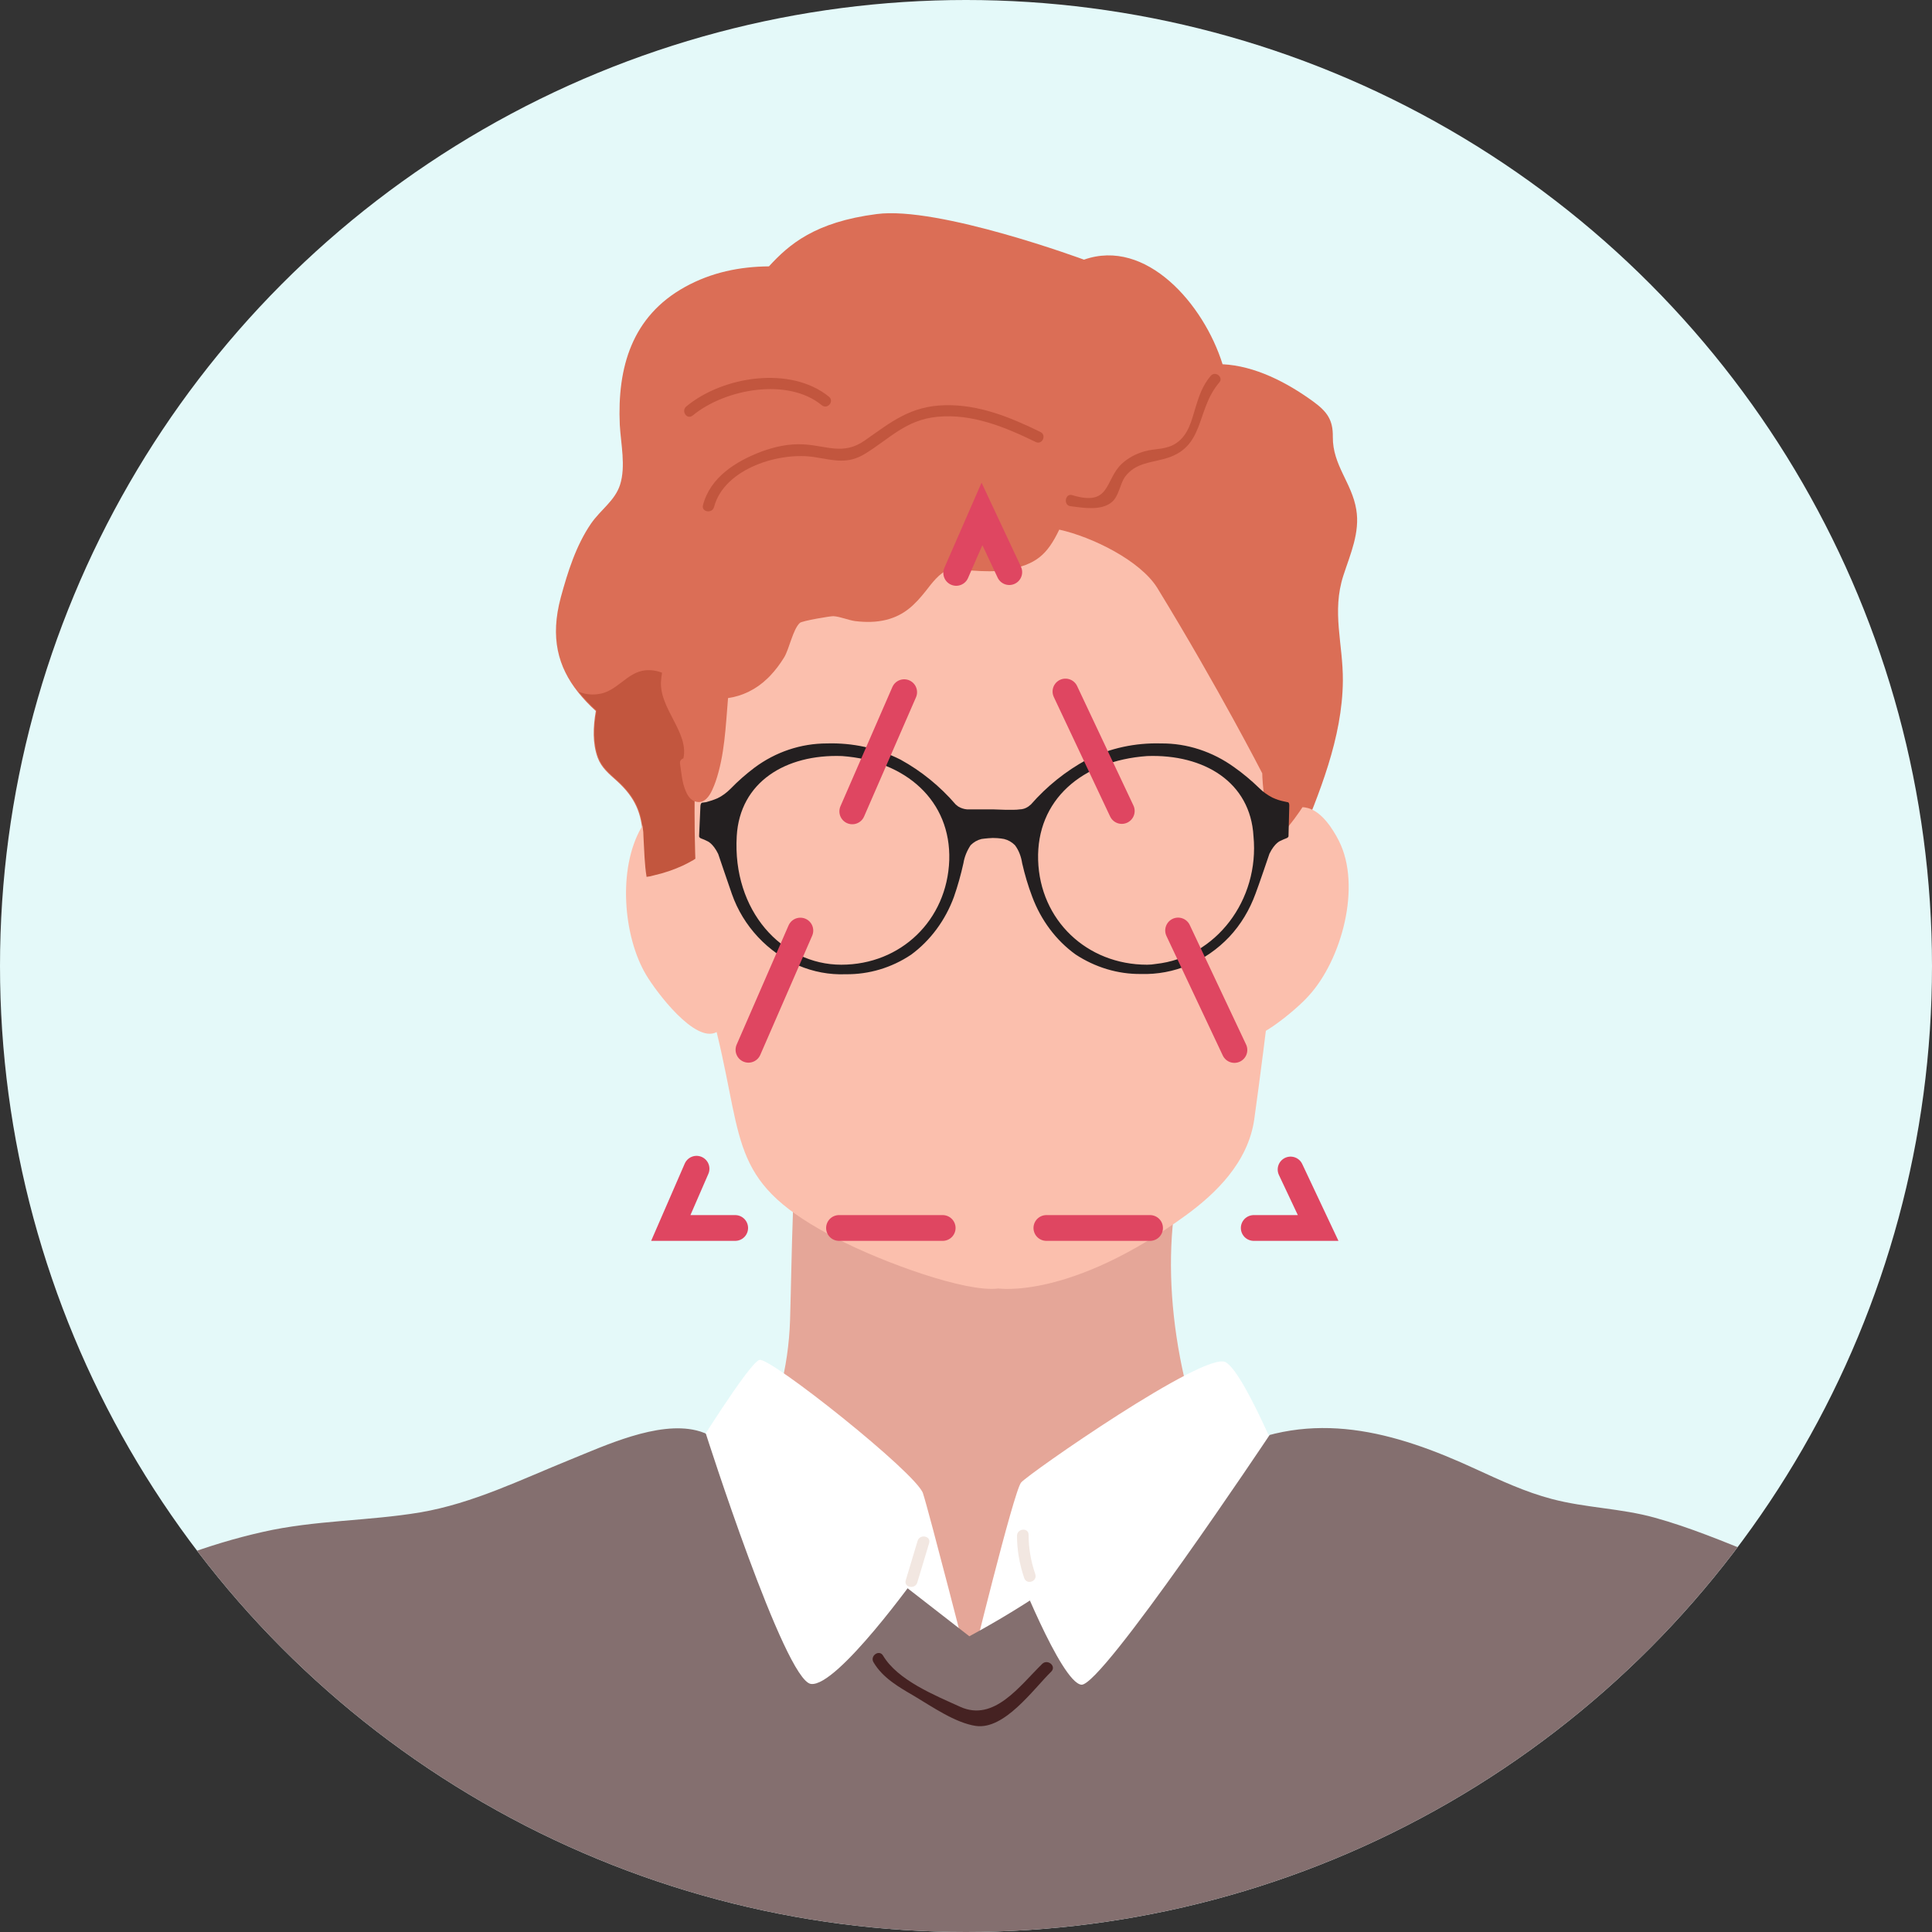
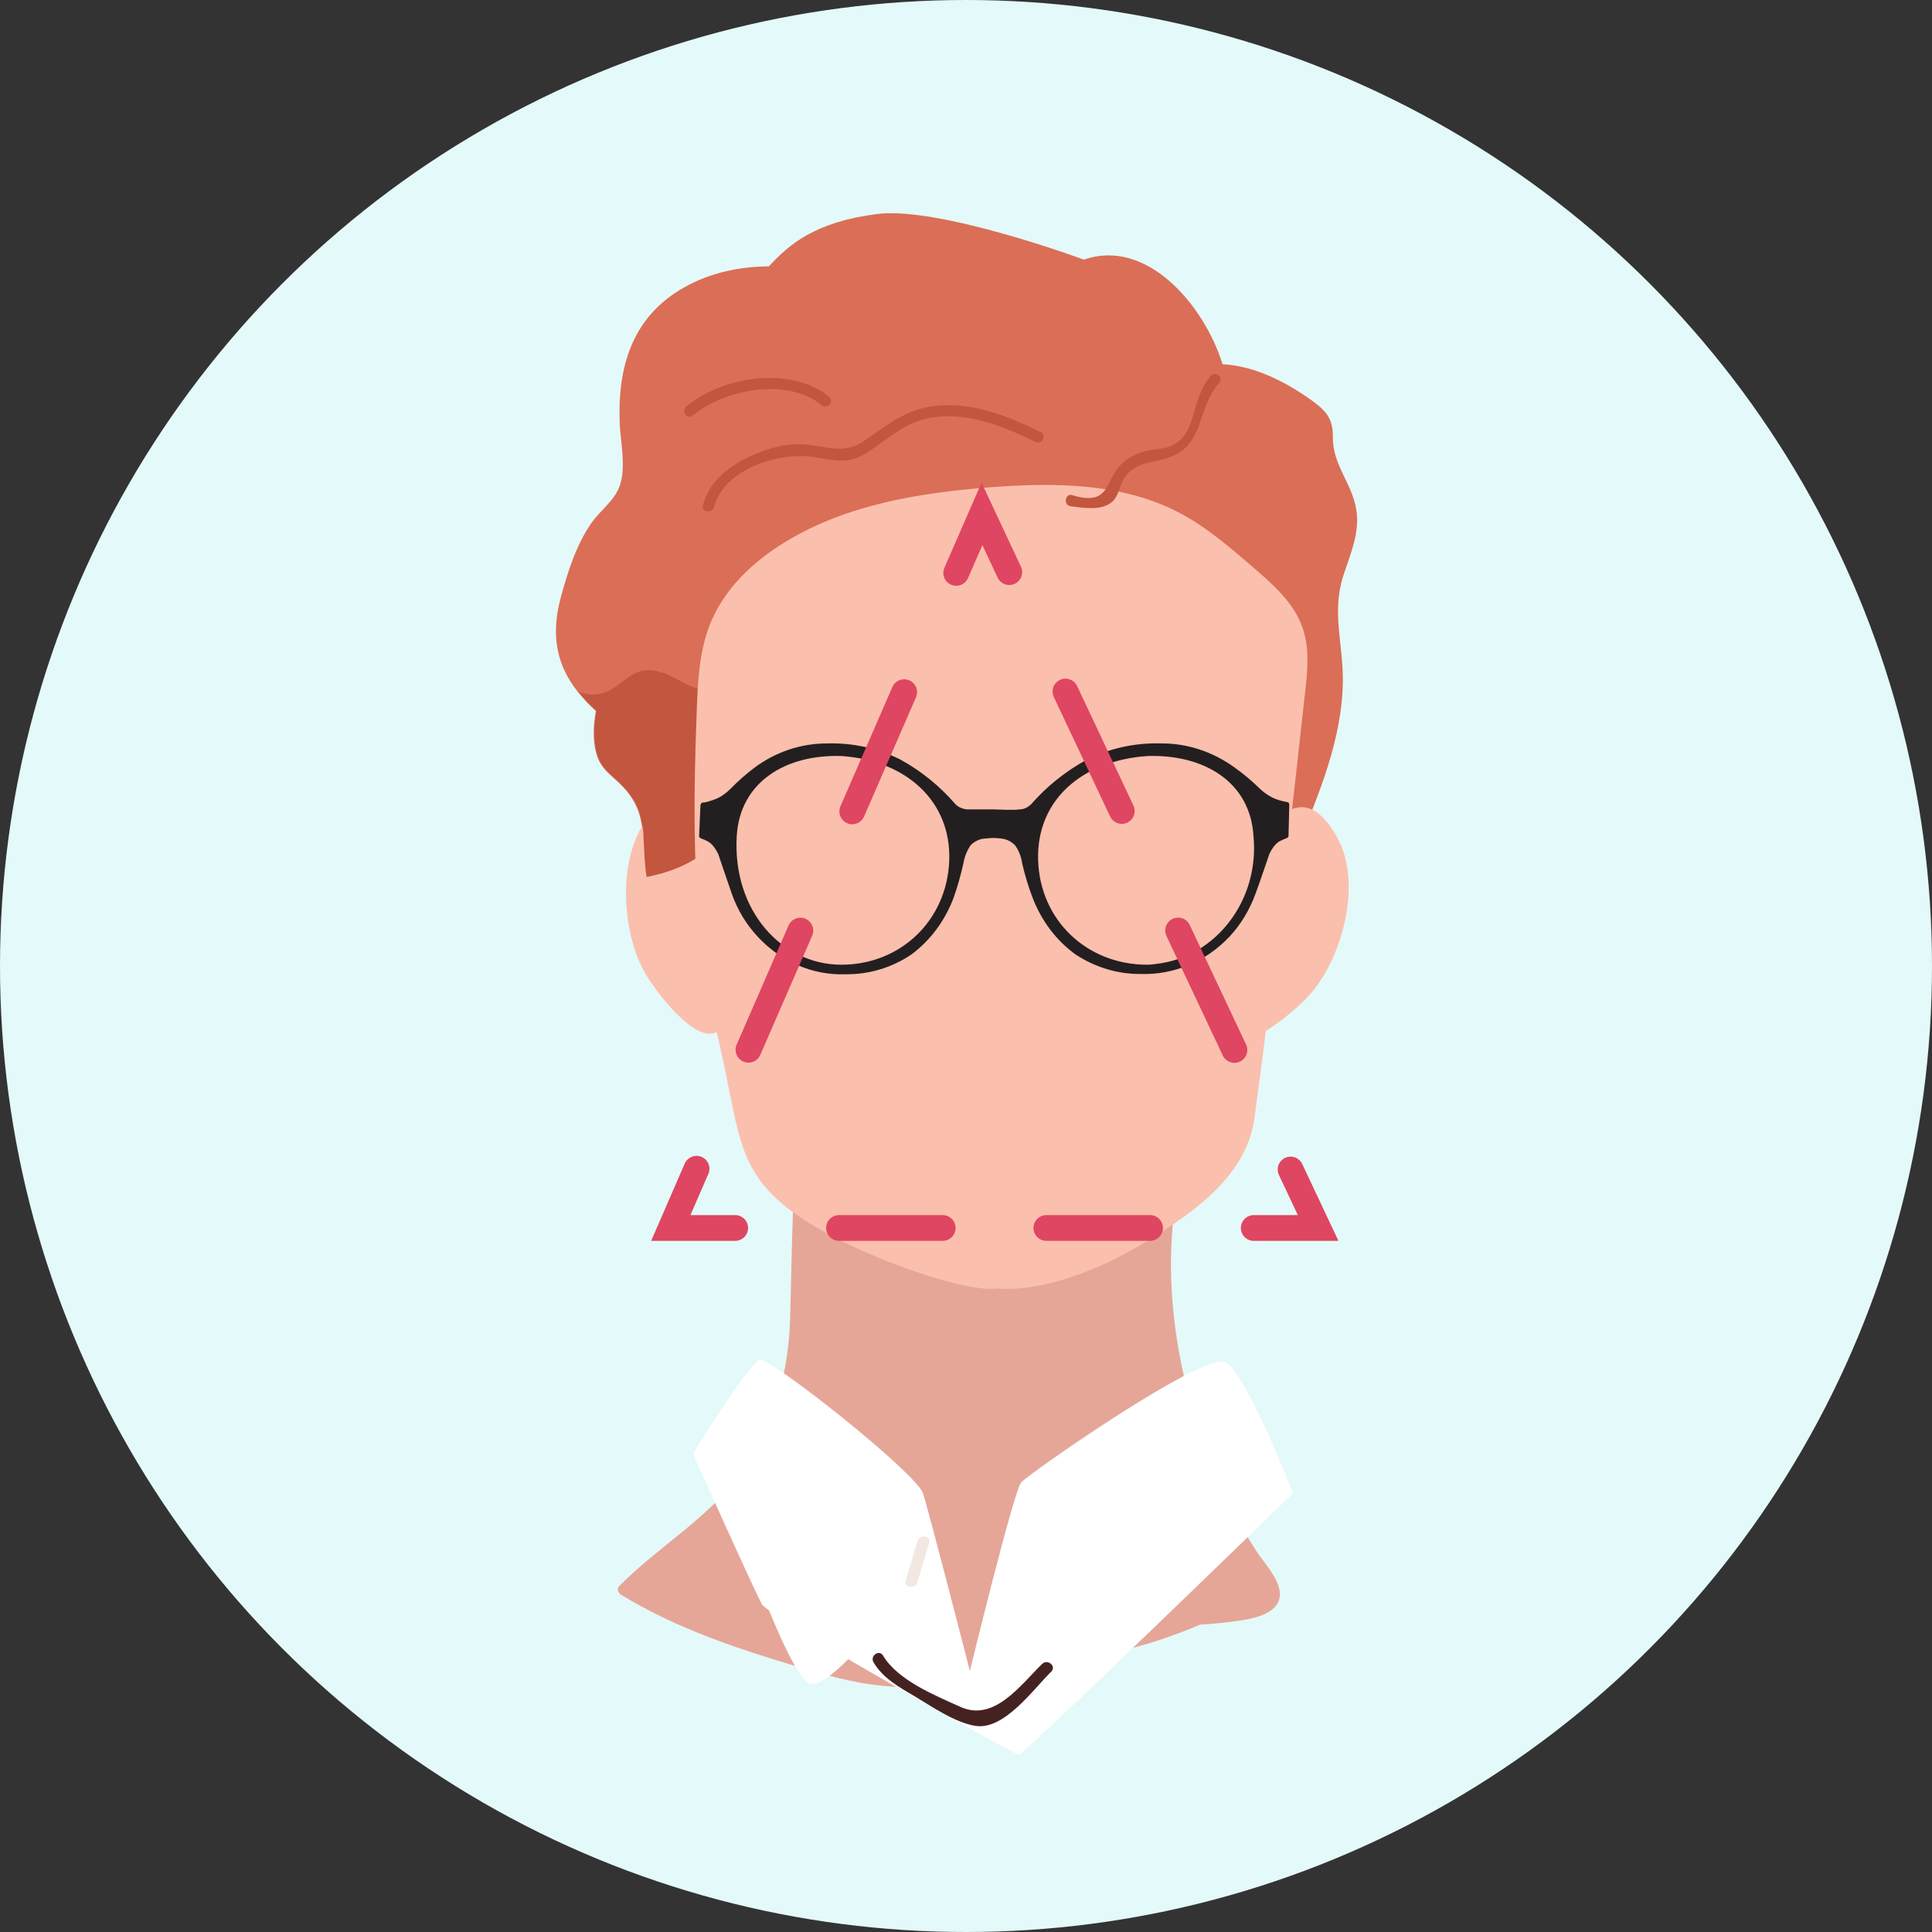
<svg xmlns="http://www.w3.org/2000/svg" xmlns:xlink="http://www.w3.org/1999/xlink" version="1.1" id="Vrstva_1" x="0px" y="0px" viewBox="0 0 75 75" style="enable-background:new 0 0 75 75;" xml:space="preserve">
  <rect x="0" y="0" width="75" height="75" fill="#333333" stroke="none" />
  <style type="text/css">
	.st0{clip-path:url(#SVGID_00000069360740750105131310000016238802096305963697_);fill:#E4F9F9;}
	.st1{clip-path:url(#SVGID_00000069360740750105131310000016238802096305963697_);}
	.st2{fill:#E5A698;}
	.st3{fill:#DB6E56;}
	.st4{fill:#FBBFAD;}
	.st5{fill:#C2563E;}
	.st6{fill:#FFFFFF;}
	.st7{fill:#846F6F;}
	.st8{fill:#452222;}
	.st9{fill:#F2E7E1;}
	.st10{fill:#231F20;}
	.st11{fill:none;stroke:#DF4661;stroke-linecap:round;stroke-miterlimit:10;}
	.st12{fill:none;stroke:#DF4661;stroke-linecap:round;stroke-miterlimit:10;stroke-dasharray:5.128,5.128;}
	.st13{fill:none;stroke:#DF4661;stroke-linecap:round;stroke-miterlimit:10;stroke-dasharray:5.047,5.047;}
	.st14{fill:none;stroke:#DF4661;stroke-linecap:round;stroke-miterlimit:10;stroke-dasharray:4.025,4.025;}
</style>
  <g>
    <defs>
      <circle id="SVGID_1_" cx="37.5" cy="37.5" r="37.5" />
    </defs>
    <clipPath id="SVGID_00000168815306795010579580000011110082509881651886_">
      <use xlink:href="#SVGID_1_" style="overflow:visible;" />
    </clipPath>
    <circle style="clip-path:url(#SVGID_00000168815306795010579580000011110082509881651886_);fill:#E4F9F9;" cx="37.5" cy="37.5" r="37.5" />
    <g style="clip-path:url(#SVGID_00000168815306795010579580000011110082509881651886_);">
      <g>
        <path class="st2" d="M48.77,60.21c-2.3-3.54-3.54-8.21-3.28-12.21c0.06-0.92,0.2-1.81,0.42-2.65c0.06-0.22-0.2-0.44-0.36-0.23     c-1.69,2.25-4.17,2.17-6.7,1.69c-2.49-0.48-5.15-0.77-7.56-1.61c0.02-0.36,0.04-0.72,0.07-1.08c0.02-0.28-0.41-0.35-0.43-0.07     c-0.03,0.36-0.05,0.71-0.07,1.07c-0.15,0.07-0.21,0.31-0.02,0.38c-0.03,0.52-0.05,1.04-0.06,1.56c0,0.02,0,0.04,0,0.07     c-0.05,1.37-0.07,2.75-0.11,4.12c-0.03,0.92-0.16,1.84-0.4,2.74c-0.31,1.16-0.81,2.27-1.53,3.24c-1.28,1.73-3.2,2.82-4.7,4.34     c-0.11,0.11-0.04,0.27,0.07,0.34c1.86,1.13,3.89,1.88,5.97,2.52c2.25,0.69,4.36,1.4,6.72,0.87c1.1-0.24,2.16-0.59,3.28-0.73     c1.09-0.13,2.16-0.21,3.24-0.44c1.12-0.25,2.21-0.61,3.26-1.06c0.45-0.03,0.89-0.07,1.33-0.13c0.53-0.07,1.51-0.2,1.73-0.8     C49.88,61.5,49.1,60.72,48.77,60.21z" />
        <path class="st3" d="M50.37,32.84c-0.11,0.26-0.5,0.07-0.39-0.18c0.11-0.28,0.23-0.55,0.34-0.83c-0.71,0.53-2.05,0.55-2.77,0.92     c-0.81,0.42-1.07,1.19-1.68,1.79c-0.53,0.53-1.25,0.92-1.89,1.29c-4.59,2.63-10.32,3.21-15.33,1.49     c-1.06-0.37-2.17-0.85-2.9-1.73c-0.4-0.48-0.58-0.99-0.67-1.54c-0.09-0.49-0.1-1.01-0.12-1.55c-0.05-0.95-0.31-1.54-1.01-2.18     c-0.31-0.28-0.6-0.51-0.75-0.91c-0.2-0.55-0.18-1.18-0.07-1.81c-0.26-0.23-0.49-0.48-0.69-0.73c-0.78-0.98-1.09-2.12-0.67-3.68     c0.27-0.99,0.59-2.01,1.17-2.86c0.38-0.55,0.93-0.89,1.13-1.51c0.23-0.72,0.03-1.59-0.01-2.33c-0.1-2.23,0.47-4.21,2.53-5.35     c1.03-0.57,2.13-0.79,3.26-0.8c0.78-0.85,1.78-1.72,4.18-2.03c2.4-0.32,8.05,1.77,8.05,1.77c2.41-0.85,4.65,1.72,5.38,4.06     c1.25,0.06,2.49,0.7,3.51,1.44c0.55,0.4,0.78,0.72,0.77,1.38c-0.01,1.1,0.74,1.78,0.91,2.82c0.15,0.89-0.23,1.73-0.5,2.56     c-0.46,1.42-0.01,2.65-0.02,4.09C52.11,28.65,51.22,30.79,50.37,32.84z" />
        <path class="st4" d="M51.97,32.63c-0.23-0.45-0.65-1.11-1.19-1.26c-0.04-0.01-0.09-0.02-0.14-0.03c-0.03,0-0.05,0-0.08-0.01     c-0.08,0-0.16,0.01-0.24,0.03c-0.03,0.01-0.06,0.01-0.09,0.02c-0.16,0.05-0.32,0.13-0.48,0.24c-0.58,0.39-1.13,1.08-1.45,1.45     c-0.18,0.21,0.18,0.46,0.36,0.25c0.02-0.02,0.04-0.05,0.06-0.07c-0.24,0.51-0.46,1.04-0.64,1.58c-0.05,0.14-0.09,0.28-0.13,0.41     c-0.41,1.36-0.62,2.78-0.57,4.22c0.04,1.39,1.1,1.02,2.05,0.37c0.58-0.4,1.12-0.89,1.37-1.17     C52.08,37.27,52.87,34.39,51.97,32.63z" />
        <path class="st4" d="M28.6,37.3c0.12-1.44-0.01-2.9-0.35-4.32c0.01,0.03,0.03,0.05,0.04,0.08c0.13,0.24,0.53,0.08,0.4-0.17     c-0.12-0.22-0.29-0.54-0.48-0.86c-0.23-0.38-0.5-0.76-0.81-1.02c-0.14-0.12-0.29-0.21-0.44-0.26c-0.07-0.02-0.13-0.04-0.2-0.04     c-0.05,0-0.1,0-0.16,0c-0.55,0.05-1.09,0.6-1.41,0.99c-0.11,0.13-0.2,0.27-0.29,0.42c-0.93,1.61-0.7,4.24,0.18,5.72     c0.41,0.69,1.9,2.66,2.73,2.23c0.2-0.1,0.35-0.33,0.45-0.74C28.44,38.66,28.55,37.98,28.6,37.3z" />
        <path class="st5" d="M29.58,26.37c-0.05,0.02-0.1,0.04-0.15,0.06c-0.1,0.04-0.2,0.08-0.3,0.12c-0.05,0.02-0.1,0.04-0.15,0.05     c-0.13,0.04-0.26,0.08-0.4,0.11c-0.04,0.01-0.08,0.02-0.11,0.03c-0.12,0.02-0.23,0.05-0.35,0.06c-0.04,0.01-0.08,0.01-0.11,0.01     c-0.04,0-0.08,0-0.12,0.01c-0.07,0.01-0.14,0.01-0.22,0c-0.09,0-0.17-0.01-0.26-0.01c-0.07-0.01-0.14-0.02-0.21-0.04     c-0.02,0-0.04-0.01-0.07-0.02c-0.01,0-0.03,0-0.04-0.01c-0.01,0-0.02-0.01-0.04-0.01c-0.46-0.15-0.89-0.46-1.34-0.62     c-0.02,0.11-0.03,0.21-0.04,0.32c-0.07,1.07,1.09,1.99,0.87,3c-0.09,0.03-0.15,0.1-0.13,0.21c0.04,0.25,0.07,0.72,0.22,1.06     c0.08,0.19,0.19,0.34,0.35,0.4c0,0,0,0,0.01,0c0.18,0.06,0.32,0.01,0.44-0.1c0.18-0.17,0.29-0.48,0.36-0.67     c0.35-1.02,0.39-2.14,0.48-3.21c0-0.01,0-0.02,0-0.03c0.56-0.08,1.1-0.34,1.54-0.77c0.03-0.03,0.06-0.06,0.09-0.09     C29.78,26.28,29.68,26.33,29.58,26.37z" />
        <path class="st5" d="M32.18,15.4c-1.49-1.21-4.12-0.8-5.54,0.38c-0.21,0.18,0.03,0.53,0.25,0.35c1.26-1.04,3.7-1.48,5.01-0.4     C32.12,15.91,32.4,15.58,32.18,15.4z" />
        <path class="st5" d="M30.96,25.65c-0.35,0.2-0.71,0.41-1.08,0.59c-0.1,0.05-0.19,0.09-0.29,0.14c-0.05,0.02-0.1,0.04-0.15,0.06     c-0.1,0.04-0.2,0.08-0.3,0.12c-0.05,0.02-0.1,0.04-0.15,0.05c-0.13,0.04-0.26,0.08-0.4,0.11c-0.04,0.01-0.08,0.02-0.11,0.03     c-0.12,0.02-0.23,0.05-0.35,0.06c-0.04,0-0.08,0.01-0.11,0.01c-0.04,0-0.08,0-0.12,0.01c-0.07,0-0.14,0.01-0.22,0     c-0.09,0-0.17-0.01-0.26-0.01c-0.07-0.01-0.14-0.02-0.21-0.04c-0.02,0-0.04-0.01-0.07-0.02c-0.01,0-0.03,0-0.04-0.01     c-0.01,0-0.03-0.01-0.04-0.01c-0.46-0.15-0.89-0.46-1.34-0.62c-0.21-0.08-0.43-0.12-0.66-0.1c-0.74,0.07-1.11,0.86-1.88,0.93     c-0.26,0.03-0.49-0.01-0.71-0.09c0.2,0.25,0.43,0.49,0.69,0.73c-0.12,0.63-0.13,1.26,0.07,1.81c0.15,0.4,0.44,0.63,0.75,0.91     c0.6,0.55,0.88,1.07,0.97,1.81c0.02,0.12,0.03,0.24,0.03,0.37c0.03,0.53,0.04,1.06,0.12,1.55c0.1-0.01,0.19-0.03,0.29-0.06     c0.4-0.09,0.77-0.22,1.1-0.37c0.15-0.07,0.28-0.14,0.42-0.22c0.04-0.03,0.08-0.05,0.12-0.07c0.5-0.33,0.9-0.75,1.22-1.28     c0.2-0.32,0.37-0.69,0.52-1.09c0.08-0.21,0.15-0.42,0.22-0.62c0.15-0.43,0.3-0.84,0.49-1.24c0.19-0.42,0.42-0.82,0.73-1.22     c0.5-0.64,0.98-1.18,1.13-2.01C31.33,25.67,31.11,25.56,30.96,25.65z" />
        <path class="st4" d="M46.06,47.16c1.13-0.83,2.39-2.03,2.63-3.71c0.44-3.14,0.99-7.85,1.35-11c0.21-1.85,0.42-3.7,0.62-5.54     c0.1-0.86,0.19-1.76-0.11-2.58c-0.33-0.93-1.1-1.61-1.85-2.26c-0.94-0.81-1.89-1.64-2.99-2.2c-2.18-1.12-4.75-1.14-7.19-0.96     c-2.79,0.21-5.65,0.67-8.04,2.13c-1.25,0.76-2.38,1.83-2.92,3.2c-0.41,1.04-0.47,2.18-0.51,3.29c-0.16,4.24-0.2,8.53,0.8,12.66     c1.04,4.32,0.5,5.76,4.65,7.9c1.78,0.92,5,2.09,6.25,1.93C38.75,50.01,41.53,50.47,46.06,47.16z" />
-         <path class="st3" d="M51.22,27.68c0.06-1.7-0.15-3.35-0.94-4.88c-1.04-2.02-2.86-3.85-4.96-5c-0.21-0.12-0.42-0.22-0.64-0.33     c-0.87-0.4-1.77-0.69-2.68-0.82c-0.65-0.1-1.28-0.09-1.91-0.03c-0.26,0.03-0.53,0.07-0.79,0.12c-0.93,0.18-1.84,0.47-2.74,0.78     c-1.99,0.67-3.92,1.48-5.8,2.42c-0.81,0.41-1.72,0.8-2.39,1.43c-0.66,0.63-1.1,1.51-1.54,2.3c-0.42,0.75-0.97,1.58-1.13,2.45     c-0.02,0.11-0.03,0.21-0.04,0.32c-0.07,1.07,1.09,1.99,0.87,3c-0.09,0.03-0.15,0.1-0.13,0.21c0.04,0.25,0.07,0.72,0.22,1.06     c0.08,0.19,0.19,0.34,0.35,0.4c0,0,0,0,0.01,0c0.18,0.06,0.32,0.01,0.44-0.1c0.18-0.17,0.29-0.48,0.36-0.67     c0.35-1.02,0.39-2.14,0.48-3.21c0-0.01,0-0.02,0-0.03c0.56-0.08,1.1-0.34,1.54-0.77c0.03-0.03,0.06-0.06,0.09-0.09     c0.21-0.22,0.39-0.46,0.55-0.72c0.2-0.33,0.34-1.09,0.61-1.34c0.09-0.08,1.21-0.27,1.31-0.26c0.27,0.02,0.56,0.15,0.83,0.19     c0.41,0.05,0.82,0.05,1.22-0.05c0.7-0.18,1.1-0.58,1.53-1.12c0.22-0.28,0.52-0.7,0.89-0.83c0.24-0.08,0.65,0.03,0.92,0.04     c0.45,0.03,0.88,0.05,1.34-0.03c1.13-0.2,1.56-0.58,2.03-1.56c1.27,0.28,3.15,1.2,3.81,2.27c2.38,3.89,4.07,7.19,4.07,7.19     c0,0.3,0.11,1.69,0.39,2.22c0.05,0.1,0.12,0.19,0.2,0.24c0.12,0.08,1.18-1.32,1.26-1.7C51.05,29.77,51.18,28.73,51.22,27.68z" />
        <path class="st5" d="M47,14.59c-0.32,0.38-0.45,0.77-0.59,1.23c-0.15,0.49-0.27,1.05-0.73,1.37c-0.4,0.28-0.82,0.21-1.25,0.33     c-0.34,0.1-0.63,0.25-0.89,0.49c-0.66,0.63-0.42,1.67-1.92,1.21c-0.27-0.08-0.35,0.39-0.07,0.43c0.48,0.06,1.18,0.19,1.6-0.15     c0.29-0.23,0.32-0.71,0.53-1c0.39-0.51,0.93-0.53,1.49-0.68c1.64-0.42,1.23-1.88,2.16-2.97C47.51,14.65,47.18,14.38,47,14.59z" />
        <path class="st5" d="M40.39,16.77c-1.16-0.57-2.39-1.07-3.7-1.04c-1.34,0.03-2.08,0.64-3.12,1.37c-0.84,0.59-1.5,0.19-2.39,0.15     c-0.56-0.03-1.1,0.09-1.62,0.28c-1,0.38-1.99,1-2.27,2.08c-0.07,0.27,0.36,0.34,0.43,0.07c0.4-1.51,2.58-2.16,3.93-1.93     c0.75,0.12,1.26,0.28,1.94-0.14c0.96-0.59,1.57-1.31,2.8-1.43c1.35-0.13,2.63,0.4,3.82,0.98C40.46,17.28,40.64,16.89,40.39,16.77     z" />
      </g>
      <path class="st6" d="M26.9,56.43c0,0,2.17-3.51,2.58-3.64c0.41-0.12,6.1,4.4,6.35,5.18c0.25,0.77,1.82,6.9,1.82,6.9    s1.7-6.98,1.99-7.32c0.29-0.34,7.14-5.12,7.94-4.67c0.8,0.45,2.62,5.08,2.62,5.08S39.72,68.15,39.54,68.12s-9.66-5.33-9.96-5.84    C29.29,61.77,26.9,56.43,26.9,56.43z" />
-       <path class="st7" d="M1.37,70.54c0.04,0.2,0.07,0.4,0.11,0.6c0.38,1.92,1.03,3.77,1.7,5.6c0.33,0.9,0.64,1.8,0.95,2.7    c2.2-0.22,4.4-0.46,6.61-0.68c2.83-0.28,5.67-0.53,8.51-0.63c2.77-0.1,5.55-0.06,8.32-0.18c5.66-0.25,11.29-0.84,16.93-1.28    c7.93-0.61,15.82,0.25,23.73,0.8c1.27-2.55,2.97-4.89,4.96-6.97c0.75-0.78,1.57-1.47,2.32-2.24c0.14-0.15,0.27-0.3,0.41-0.45    c0-0.01,0.01-0.01,0.01-0.02c0.21-0.36,0.43-0.7,0.62-1.07c0.01-0.16,0.17-0.41,0.21-0.54c0.14-0.4,0.27-0.81,0.4-1.22    c0.07-0.23,0.14-0.46,0.22-0.68c-3.05-1.36-6.12-2.68-9.21-3.93c-1.24-0.5-2.58-1.06-3.92-1.43c-1.32-0.37-2.69-0.38-4.01-0.73    c-1.03-0.27-1.99-0.72-2.95-1.16c-3.16-1.46-6.34-2.36-9.64-0.7c-1.73,0.87-3.06,2.32-4.54,3.53c-1.71,1.4-3.54,2.61-5.48,3.66    c-1.84-1.43-3.68-2.86-5.52-4.29l-2.85-2.22c-0.66-0.51-1.38-1.28-2.22-1.48c-1.51-0.37-3.56,0.59-4.92,1.14    c-1.9,0.77-3.76,1.69-5.8,2.04c-2.03,0.34-4.1,0.3-6.12,0.76c-1.07,0.24-2.12,0.56-3.14,0.94c-0.73,0.27-1.45,0.57-2.15,0.9    c-1.21,0.56-2.39,1.2-3.53,1.88c0.97,1.28,1.15,3.19,0.31,4.56c-0.05,0.09-0.14,0.33-0.23,0.5c-0.01,0.04-0.03,0.09-0.04,0.13    c-0.01,0.03-0.01,0.05-0.02,0.08c-0.01,0.18-0.06,0.47-0.06,0.53c-0.02,0.51,0.01,1.02,0.05,1.52    C1.37,70.52,1.37,70.53,1.37,70.54z" />
      <path class="st6" d="M27.39,55.62c0,0,3.07,9.62,4.09,9.75c1.02,0.14,4.17-4.28,4.17-4.28s-3.03-4.07-3.4-4.17    C31.88,56.82,27.39,55.62,27.39,55.62z" />
      <path class="st6" d="M39.35,60.62c0,0,1.83,4.7,2.63,4.78c0.79,0.08,7.31-9.7,7.31-9.7s-2.27-0.07-2.74,0.19    C46.08,56.16,39.35,60.62,39.35,60.62z" />
      <path class="st8" d="M40.46,64.59c-0.88,0.86-1.87,2.26-3.18,1.67c-0.99-0.45-2.43-1.03-3-1.99c-0.15-0.25-0.52,0.01-0.37,0.26    c0.36,0.61,0.98,0.96,1.58,1.31c0.69,0.41,1.59,1.04,2.39,1.16c1.11,0.16,2.22-1.41,2.93-2.11    C41.02,64.68,40.67,64.39,40.46,64.59z" />
      <path class="st9" d="M35.62,59.82c-0.15,0.51-0.31,1.02-0.46,1.53c-0.08,0.28,0.37,0.36,0.45,0.08c0.15-0.51,0.31-1.02,0.46-1.53    C36.15,59.62,35.7,59.54,35.62,59.82z" />
-       <path class="st9" d="M40.19,61.11c-0.17-0.5-0.26-1-0.26-1.53c0-0.29-0.45-0.25-0.45,0.04c0,0.56,0.1,1.11,0.28,1.64    C39.86,61.54,40.28,61.39,40.19,61.11z" />
    </g>
  </g>
  <path class="st10" d="M36.85,33.39c-0.08,2.33-1.88,4.06-4.19,4.06s-4.23-2.1-4.06-4.99c0.12-2.1,1.9-3.19,4.09-3.11  C35.17,29.53,36.92,31.09,36.85,33.39L36.85,33.39z M44.53,37.45c-2.34,0-4.16-1.73-4.23-4.06s1.7-3.86,4.23-4.04  c2.21-0.08,4.01,1.01,4.13,3.11c0.24,2.48-1.46,4.71-3.79,4.96C44.76,37.44,44.64,37.45,44.53,37.45z M50.05,31.27  c0-0.14-0.07-0.13-0.07-0.13l-0.14-0.03c-0.15-0.03-0.3-0.08-0.45-0.15c-0.19-0.1-0.36-0.22-0.51-0.37c-0.3-0.29-0.62-0.56-0.96-0.8  c-0.84-0.61-1.84-0.94-2.85-0.93c-0.99-0.03-1.98,0.18-2.88,0.63c-0.81,0.44-1.55,1.03-2.17,1.74l-0.1,0.08  c-0.1,0.07-0.22,0.11-0.34,0.11c-0.21,0.04-1.02,0-1.02,0l0,0c-0.07,0-0.81,0-1.02,0c-0.12-0.01-0.24-0.05-0.34-0.11l-0.1-0.08  c-0.61-0.71-1.34-1.3-2.14-1.74c-0.89-0.45-1.87-0.66-2.86-0.63c-1.01,0-1.99,0.33-2.81,0.94c-0.33,0.25-0.64,0.52-0.93,0.82  c-0.15,0.15-0.32,0.28-0.51,0.37c-0.14,0.06-0.29,0.11-0.44,0.15l-0.15,0.02c0,0-0.06,0-0.07,0.13l-0.05,1.14v0.04  c0,0,0,0.05,0.08,0.08c0.08,0.03,0.16,0.06,0.23,0.1c0,0,0.22,0.07,0.43,0.5c0,0,0.43,1.27,0.53,1.55c0.22,0.63,0.57,1.2,1.02,1.68  c0.9,0.96,2.13,1.49,3.4,1.44c0.9,0.01,1.78-0.25,2.54-0.76c0.75-0.55,1.33-1.34,1.66-2.24c0.15-0.43,0.27-0.86,0.37-1.31  c0.04-0.25,0.14-0.49,0.28-0.7c0.12-0.12,0.26-0.2,0.42-0.24c0,0,0.19-0.03,0.44-0.04l0,0c0.25,0,0.44,0.04,0.44,0.04  c0.16,0.04,0.3,0.12,0.42,0.24c0.15,0.2,0.24,0.44,0.28,0.7c0.1,0.44,0.23,0.88,0.39,1.3c0.34,0.91,0.92,1.69,1.68,2.24  c0.76,0.5,1.64,0.77,2.54,0.76c1.28,0.04,2.52-0.48,3.43-1.44c0.45-0.48,0.79-1.05,1.02-1.68c0.11-0.28,0.54-1.55,0.54-1.55  c0.21-0.43,0.43-0.5,0.43-0.5c0.08-0.04,0.15-0.07,0.23-0.1c0.08-0.03,0.08-0.08,0.08-0.08v-0.03L50.05,31.27z" />
  <g>
    <g>
      <polyline class="st11" points="48.67,47.67 51.17,47.67 50.1,45.4   " />
      <line class="st12" x1="47.92" y1="40.76" x2="40.27" y2="24.53" />
      <polyline class="st11" points="39.18,22.21 38.12,19.95 37.12,22.24   " />
      <line class="st13" x1="35.1" y1="26.87" x2="28.05" y2="43.06" />
      <polyline class="st11" points="27.04,45.37 26.04,47.67 28.54,47.67   " />
      <line class="st14" x1="32.57" y1="47.67" x2="46.65" y2="47.67" />
    </g>
  </g>
</svg>